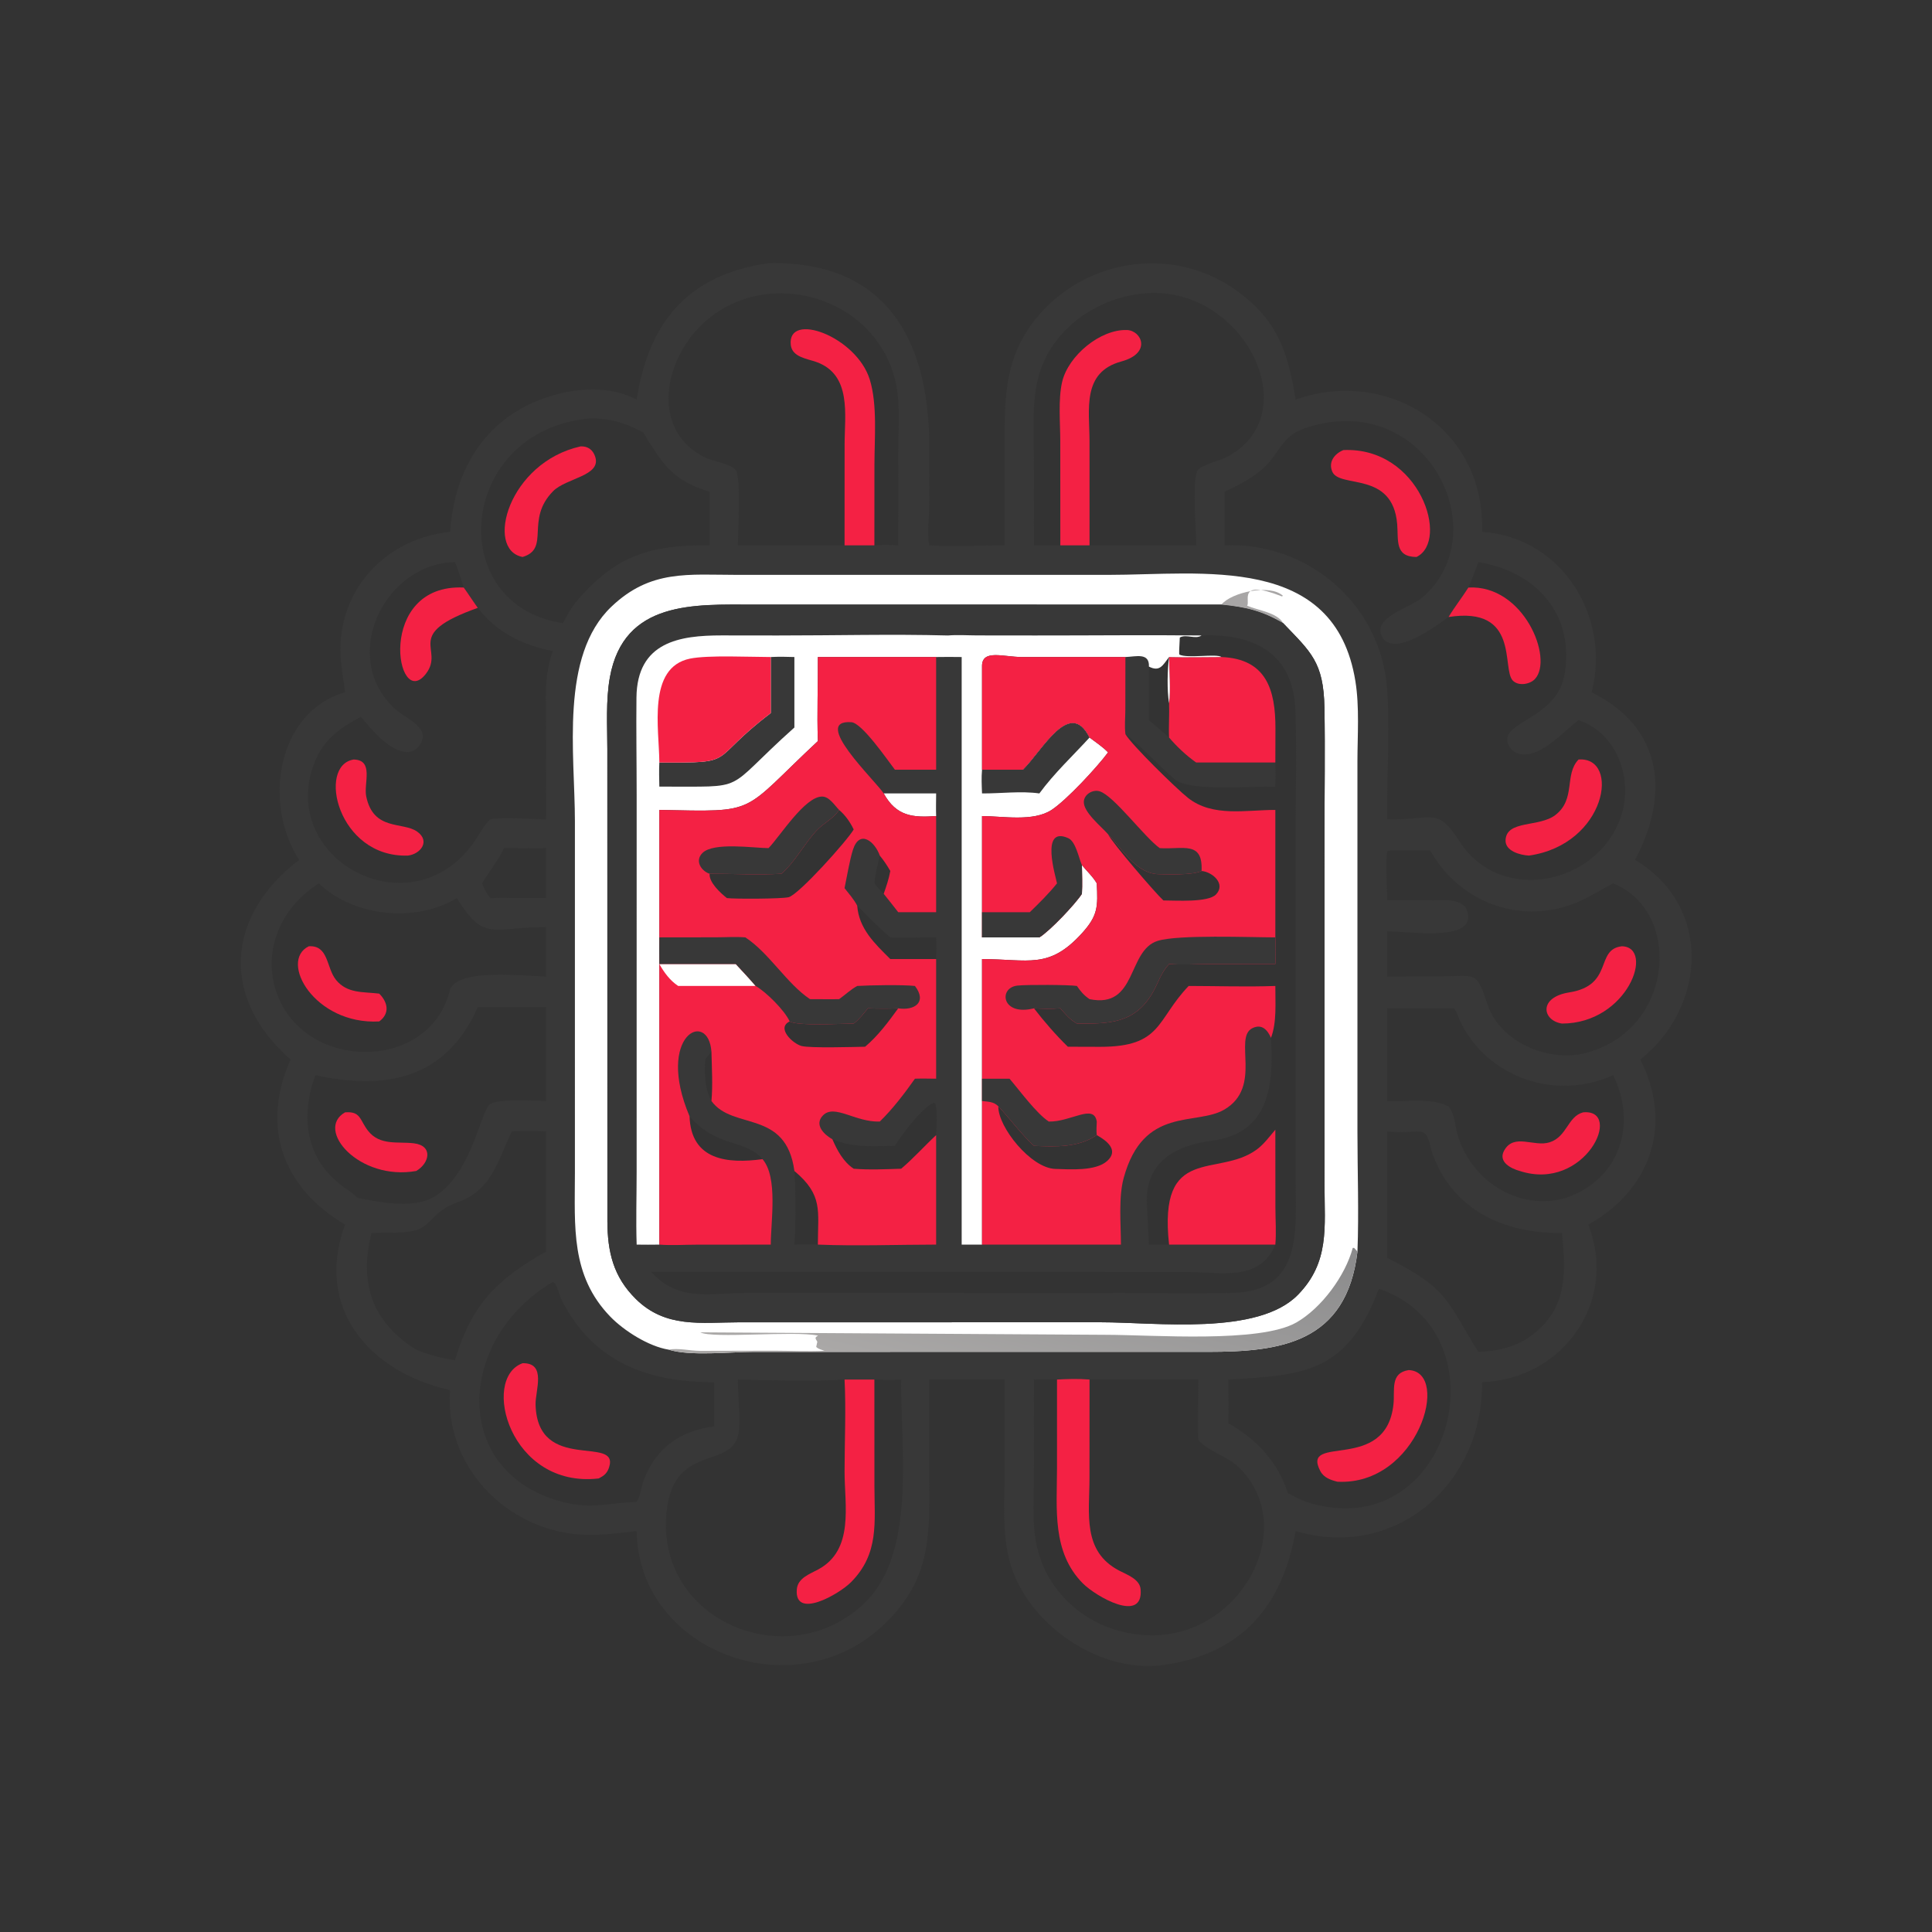
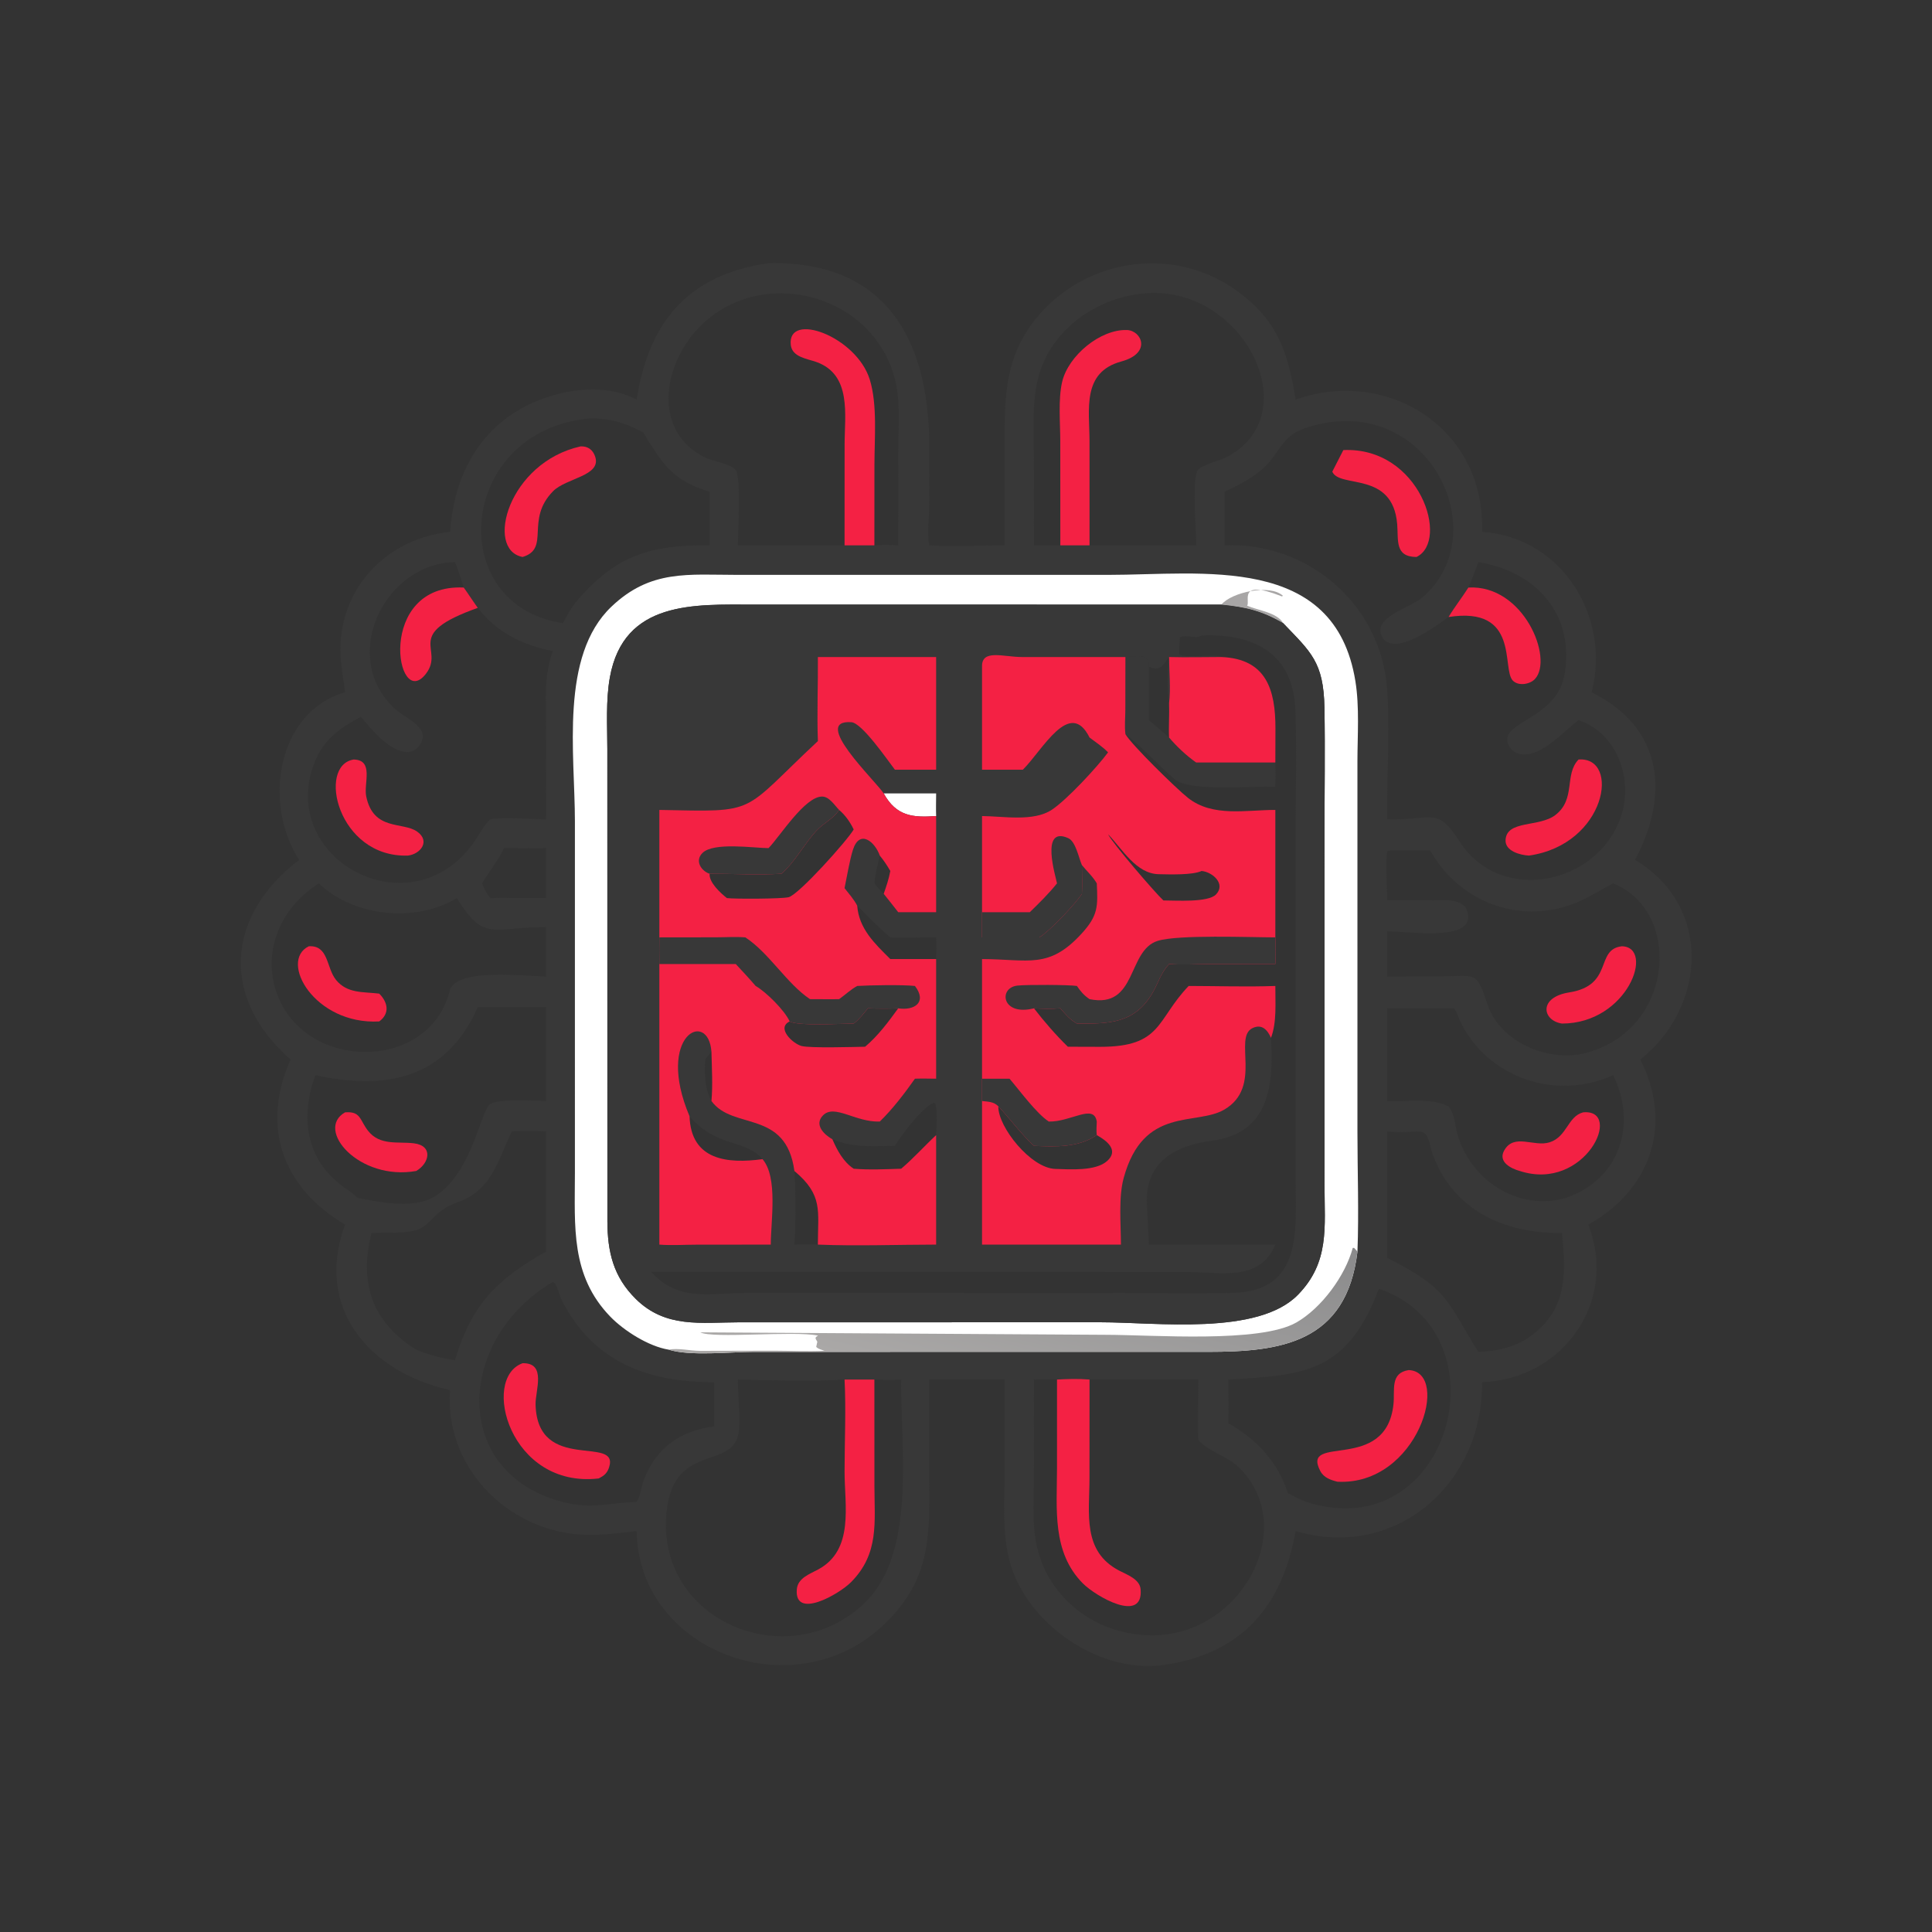
<svg xmlns="http://www.w3.org/2000/svg" width="1024" height="1024">
  <rect width="100%" height="100%" fill="#333333" stroke="none" />
  <path fill="#383838" transform="scale(2 2)" d="M266.245 144.522L266.231 119.232C266.229 107.4 265.864 96.512 273.073 86.367C285.559 68.796 310.269 64.342 327.804 77.085C338.647 84.965 341.297 93.297 343.352 105.893C367.796 97.288 393.71 113.593 392.746 140.945C414.027 142.377 426.974 163.59 421.787 183.459C440.703 192.808 442.529 210.505 433.303 227.88C453.623 239.913 452.507 266.53 434.703 280.797C443.381 297.862 437.58 315.296 420.896 324.541C428.873 344.654 414.418 365.506 392.746 366.298C393.108 393.076 369.921 413.653 343.352 405.742C339.886 425.556 329.061 438.351 308.31 441.246C291.394 443.607 272.103 430.432 267.599 413.85C265.518 406.187 266.235 397.818 266.237 389.942L266.245 365.593L246.239 365.593L246.247 389.919C246.273 405.35 247.278 417.011 235.704 429.113C211.987 453.914 169.149 438.163 168.721 405.742C163.624 406.3 158.643 407.046 153.493 406.657C133.941 405.182 117.707 388.339 119.285 368.383C98.16 363.742 83.203 346.868 91.45 324.541C74.935 314.788 69.02 298.628 77.014 280.797C58.224 264.305 59.945 242.642 79.28 227.88C69.483 212.754 73.606 188.493 91.45 183.459C91.153 180.93 90.69 178.423 90.413 175.893C88.421 157.661 101.267 142.82 119.285 140.945C120.417 124.033 128.986 110.187 145.87 104.978C153.184 102.722 161.803 102.245 168.721 105.893C171.894 85.471 182.233 72.781 203.672 69.749C234.462 69.05 246.273 89.666 246.25 118.269L246.269 133.56C246.266 137.196 245.639 140.909 246.239 144.522C252.8 144.973 259.649 144.517 266.245 144.522ZM177.188 357.672C182.905 359.462 193.579 358.261 199.831 358.258L320.098 358.254C339.291 358.254 356.845 355.969 359.739 331.677C360.14 321.367 359.738 310.338 359.737 299.961L359.735 201.775C359.741 194.835 360.301 187.385 359.197 180.532C353.73 146.61 318.566 152.351 293.649 152.348L195.518 152.348C182.383 152.349 172.431 150.86 162.024 160.78C148.311 173.855 152.357 199.794 152.357 217.681L152.354 311.048C152.341 325.048 151.189 338.03 161.723 348.912C165.393 352.702 171.918 356.815 177.188 357.672ZM324.512 130.324L324.512 144.522C346.434 143.59 365.611 159.856 367.526 181.902C368.459 192.645 367.426 206.033 367.612 217.113C379.538 217.509 380.684 213.456 386.782 222.972C397.645 239.923 423.46 234.422 429.558 216.452C432.895 206.618 428.713 194.33 418.332 190.845C414.178 193.906 408.643 200.592 403.152 199.89C401.113 199.63 399.11 197.65 399.462 195.488C400.176 191.11 412.775 189.408 414.609 178.845C417.385 162.854 407.207 151.5 391.777 148.961C390.987 151.252 390.081 153.472 389.138 155.702C387.475 158.332 385.458 160.878 383.879 163.514C380.346 166.081 369.128 174.435 366.19 168.585C363.689 163.605 373.831 161 376.883 158.397C396.608 141.568 378.676 103.841 347.279 113.01C342.102 114.522 340.697 116.381 337.734 120.704C334.512 125.405 329.536 127.951 324.512 130.324ZM95.651 189.966C89.477 193.167 85.034 196.658 82.815 203.534C74.59 229.019 110.677 247.125 126.572 221.741C127.604 220.093 128.497 218.431 129.955 217.113C133.333 216.462 140.77 217.138 144.744 217.113L144.731 192.37C144.725 185.587 144.086 179.011 146.526 172.536C138.58 171.035 131.639 167.583 126.616 161.091C125.343 159.318 124.173 157.473 122.891 155.702C122.15 153.481 121.523 151.096 120.576 148.961C101.636 149.378 89.859 174.314 104.691 187.881C106.728 189.744 111.967 192.036 112.035 194.986C112.085 197.114 110.144 199.329 107.961 199.302C103.285 199.246 98.563 193.429 95.651 189.966ZM195.542 365.593C195.54 369.891 196.14 374.48 195.861 378.717C195.077 390.629 177.318 380.908 176.498 402.919C175.474 430.408 209.672 443.737 229.215 424.71C242.857 411.429 238.635 384.247 238.821 365.593C236.438 365.753 234.104 365.712 231.721 365.593L223.815 365.593C215.368 366.138 204.094 365.772 195.542 365.593ZM280.119 365.593C278.085 365.54 276.048 365.45 274.016 365.593L274.001 390.847C274.001 397.095 273.408 403.983 274.845 410.071C278.191 424.257 291.133 433.478 305.577 433.376C329.298 433.208 344.379 404.511 328.298 388.854C325.113 385.754 319.772 384.437 317.561 381.575C317.344 376.263 317.585 370.911 317.561 365.593L288.74 365.593C285.858 365.342 283.001 365.434 280.119 365.593ZM195.542 144.522L223.815 144.522L231.721 144.522C233.846 144.388 235.911 144.42 238.037 144.522L238.034 120.112C238.035 113.618 238.778 106.359 237.054 100.054C230.903 77.549 201.464 70.218 185.373 86.641C175.591 96.624 172.719 114.545 187.114 121.359C188.981 122.243 194.082 122.996 195.049 124.701C196.427 127.132 195.542 141.207 195.542 144.522ZM274.016 144.522L280.997 144.522L288.74 144.522L316.996 144.522C317.081 141.282 315.806 126.613 317.447 124.544C318.482 123.239 323.169 122.1 324.94 121.195C346.182 110.34 330.514 77.524 305.793 77.641C292.355 77.704 278.844 86.428 275.243 99.737C273.327 106.82 274.005 114.891 274.005 122.199L274.016 144.522ZM368.868 225.349L367.748 225.491C367.035 226.815 367.633 236.327 367.612 238.626L379.281 238.615C382.844 238.613 389.075 237.709 389.091 243.071C389.111 249.478 372.654 246.737 367.612 246.816L367.612 258.775L381.553 258.747C391.406 258.732 391.14 257.076 394.227 266.23C397.863 277.014 412.439 282.499 422.743 278.245C443.77 270.813 445.374 241.314 427.509 234.096C424.549 235.642 421.669 237.477 418.623 238.836C403.646 245.515 386.933 239.451 378.989 225.349L368.868 225.349ZM146.526 339.708C120.651 355.048 119.482 390.555 149.356 398.094C156.915 400.002 161.512 398.222 168.721 398.034C169.813 396.317 169.891 394.077 170.616 392.197C173.965 383.512 180.451 379.163 189.249 378.005L189.249 366.298C172.028 366.341 157.253 361.142 148.87 344.54C148.314 343.439 147.621 340.22 146.526 339.708ZM156.365 110.861C121.126 114.089 117.463 160.393 149.179 165.147C150.3 162.961 151.443 160.982 153.033 159.102C163.566 146.795 172.926 144.421 188.047 144.522L188.047 130.324C177.706 127.136 175.545 122.662 170.389 114.551C165.794 112.094 161.616 110.814 156.365 110.861ZM365.419 341.541C356.94 363.874 345.66 364.417 325.53 365.593C325.536 369.457 325.649 373.351 325.53 377.211C332.981 381.31 338.721 387.57 341.321 395.714C342.918 396.619 344.546 397.335 346.241 398.034C384.614 410.249 399.44 353.045 365.419 341.541ZM84.478 234.096C64.457 247.094 69.85 273.862 91.288 278.215C103.5 280.695 116.351 274.946 119.285 262.143C121.785 256.49 138.93 258.754 144.744 258.775L144.744 245.69C130.048 245.745 128.331 249.645 121.055 238.003C110.25 244.635 93.687 242.942 84.478 234.096ZM131.698 266.873L126.616 266.873C118.285 285.917 102.254 289.063 83.551 284.916C79.603 296.063 80.939 307.125 90.832 314.395C92.126 315.346 93.623 316.303 94.753 317.447C100.966 318.641 110.033 320.632 115.76 316.725C125.4 310.148 127.444 293.731 130.057 292.489C132.982 291.098 141.291 291.764 144.744 291.779L144.744 266.873L131.698 266.873ZM384.879 267.217L367.612 267.217L367.612 291.779C372.836 292.065 379.089 290.8 383.879 293.19C385.672 295.508 385.552 298.524 386.416 301.209C390.292 313.259 402.66 321.011 414.982 317.447C429.215 312.59 433.931 298.097 427.509 284.916C412.357 291.865 393.966 285.627 386.815 270.343C386.332 269.309 386.099 268.189 385.4 267.272L384.879 267.217ZM135.625 299.844C132.056 307.284 130.301 315.405 121.601 318.47C114.061 321.126 114.514 325.198 109.39 326.228C105.836 326.943 102.055 326.561 98.446 326.75C95.078 340.192 98.7 350.465 110.299 357.672C113.578 359.03 117.065 359.962 120.576 360.467C124.892 345.848 131.633 339 144.744 331.677L144.744 299.844C141.707 299.712 138.661 299.655 135.625 299.844ZM375.382 299.844C372.717 300.083 370.27 300.096 367.612 299.844L367.612 333.347C384.15 341.613 383.389 344.968 391.777 358.253C396.18 358.108 400.002 357.319 403.909 355.239C415.238 348.199 415.172 338.391 413.927 326.75C398.641 326.944 385.02 320.705 379.596 305.683C378.776 303.411 378.849 299.808 375.887 299.837L375.382 299.844ZM136.613 224.764L133.577 224.764C131.965 228.106 129.639 230.926 127.748 234.096C128.309 235.535 128.931 236.819 129.955 238.003C131.84 237.962 133.743 237.868 135.625 238.003L144.744 238.003L144.744 224.764C142.034 224.775 139.322 224.811 136.613 224.764Z" />
  <path fill="#F42144" transform="scale(2 2)" d="M419.539 294.783C430.4 293.771 420.086 315.972 402.751 310.321C400.43 309.692 396.981 307.931 398.588 304.961C401.182 300.166 406.548 304.063 410.68 302.717C415.33 301.203 415.416 295.889 419.539 294.783Z" />
  <path fill="#F42144" transform="scale(2 2)" d="M91.45 294.783C95.671 294.444 95.292 296.831 97.564 299.704C100.693 303.658 105.423 302.481 109.654 302.985C114.867 303.606 113.823 308.289 110.299 310.321C95.186 313.018 83.37 299.341 91.45 294.783Z" />
  <path fill="#F42144" transform="scale(2 2)" d="M81.832 250.772C87.136 250.45 86.438 256.477 89.053 259.689C92.046 263.367 96.304 262.799 100.499 263.321C102.833 265.647 103.339 268.611 100.499 270.693C83.364 271.631 73.805 254.695 81.832 250.772Z" />
  <path fill="#F42144" transform="scale(2 2)" d="M373.327 363.084C384.619 363.562 375.78 393.785 354.429 392.672C352.631 392.223 350.809 391.595 349.894 389.843C344.638 379.784 367.317 390.556 369.283 372.152C369.69 368.341 368.338 363.843 373.327 363.084Z" />
  <path fill="#F42144" transform="scale(2 2)" d="M153.887 118.292C155.816 118.24 157.137 119.188 157.746 121.078C159.379 126.149 150.027 126.664 146.572 130.174C139.084 137.779 145.944 145.381 138.49 147.605C128.422 145.686 134.721 122.546 153.887 118.292Z" />
  <path fill="#F42144" transform="scale(2 2)" d="M138.49 361.268C144.943 361.117 141.821 368.532 141.932 372.289C142.471 390.566 164.27 380.16 161.402 388.892C160.893 390.442 160.09 391.058 158.685 391.802C135.123 394.542 127.345 365.28 138.49 361.268Z" />
  <path fill="#F42144" transform="scale(2 2)" d="M429.795 250.772C438.643 250.946 431.428 271.247 413.927 271.254C408.682 270.45 407.655 264.297 415.846 262.999C427.757 261.112 422.621 251.617 429.795 250.772Z" />
  <path fill="#F42144" transform="scale(2 2)" d="M280.997 144.522L280.984 116.979C280.985 112.085 280.387 105.845 281.489 101.165C283.11 94.28 291.555 87.234 298.635 87.459C302.53 87.583 305.304 93.579 297.18 95.787C286.653 98.647 288.715 108.492 288.732 116.888L288.74 144.522L280.997 144.522Z" />
  <path fill="#F42144" transform="scale(2 2)" d="M223.815 144.522L223.829 117.796C223.834 109.946 225.77 99.286 216.315 95.92C213.858 95.045 209.91 94.642 209.562 91.391C208.606 82.447 226.945 89.126 230.494 100.574C232.557 107.231 231.736 116.187 231.735 123.201L231.721 144.522L223.815 144.522Z" />
  <path fill="#F42144" transform="scale(2 2)" d="M280.119 365.593C283.001 365.434 285.858 365.342 288.74 365.593L288.725 391.705C288.718 401.074 286.746 411.105 296.623 416.247C298.621 417.287 302.038 418.484 302.27 421.137C303.079 430.395 290.388 423.061 286.975 419.624C278.761 411.352 280.094 399.923 280.115 389.253L280.119 365.593Z" />
  <path fill="#F42144" transform="scale(2 2)" d="M223.815 365.593L231.721 365.593L231.731 393.713C231.745 403.463 233.032 411.735 225.516 419.305C222.362 422.482 210.459 429.327 211.165 421.18C211.423 418.198 214.611 417.124 216.843 415.914C226.421 410.727 223.82 399.003 223.819 389.97C223.818 382 224.232 373.506 223.815 365.593Z" />
  <path fill="#F42144" transform="scale(2 2)" d="M126.616 161.091C106.42 168.26 118.02 171.85 112.879 178.552C104.956 188.883 99.445 154.627 122.891 155.702C124.173 157.473 125.343 159.318 126.616 161.091Z" />
  <path fill="#F42144" transform="scale(2 2)" d="M93.758 201.282C99.164 201.425 96.344 207.602 97.048 211.032C98.952 220.314 106.767 217.691 110.555 220.388C114.113 222.922 111.44 226.344 108.096 226.739C89.445 227.332 83.961 202.754 93.758 201.282Z" />
  <path fill="#F42144" transform="scale(2 2)" d="M389.138 155.702C403.812 154.895 411.744 174.54 406.797 179.925C405.453 181.387 402.359 181.89 400.892 180.339C397.911 177.187 402.83 160.566 383.879 163.514C385.458 160.878 387.475 158.332 389.138 155.702Z" />
  <path fill="#F42144" transform="scale(2 2)" d="M418.332 201.282C429.491 200.432 425.768 223.787 405.195 226.739C402.945 226.628 398.832 225.578 398.989 222.609C399.271 217.257 407.914 219.299 412.204 215.979C417.702 211.725 414.485 205.285 418.332 201.282Z" />
-   <path fill="#F42144" transform="scale(2 2)" d="M356 119.275C376.277 118.362 384.249 143.378 375.382 147.605C369.566 147.574 370.627 143.172 370.267 138.878C369.082 124.731 355.013 129.508 353.07 124.997C351.95 122.397 353.693 120.232 356 119.275Z" />
+   <path fill="#F42144" transform="scale(2 2)" d="M356 119.275C376.277 118.362 384.249 143.378 375.382 147.605C369.566 147.574 370.627 143.172 370.267 138.878C369.082 124.731 355.013 129.508 353.07 124.997Z" />
  <path fill="white" transform="scale(2 2)" d="M177.188 357.672C171.918 356.815 165.393 352.702 161.723 348.912C151.189 338.03 152.341 325.048 152.354 311.048L152.357 217.681C152.357 199.794 148.311 173.855 162.024 160.78C172.431 150.86 182.383 152.349 195.518 152.348L293.649 152.348C318.566 152.351 353.73 146.61 359.197 180.532C360.301 187.385 359.741 194.835 359.735 201.775L359.737 299.961C359.738 310.338 360.14 321.367 359.739 331.677C356.845 355.969 339.291 358.254 320.098 358.254L199.831 358.258C193.579 358.261 182.905 359.462 177.188 357.672ZM340.054 165.147C334.333 161.835 330.183 160.891 323.682 160.233L199.739 160.222C184.219 160.22 165.298 159.03 161.62 179.522C160.519 185.655 160.945 192.375 160.951 198.592L160.963 323.653C161.006 331.763 162.52 338.338 168.506 344.247C176.398 352.035 185.758 350.453 195.882 350.425L291.739 350.416C306.42 350.417 333.325 354.016 343.962 343.137C352.387 334.521 351.023 325.236 351.007 314.111L350.999 221.542C351.003 210.229 351.192 198.879 350.99 187.568C350.774 175.398 347.386 172.82 340.054 165.147Z" />
  <path fill="#A8A6A6" transform="scale(2 2)" d="M323.682 160.233C326.327 156.954 336.586 154.694 339.992 157.894L339.719 158.057L339.416 157.936C327.922 153.465 331.41 159.263 330.504 160.516C333.251 161.75 338.484 162.292 340.054 165.147C334.333 161.835 330.183 160.891 323.682 160.233Z" />
  <defs>
    <linearGradient id="gradient_0" gradientUnits="userSpaceOnUse" x1="294.161" y1="315.696" x2="280.644" y2="372.52">
      <stop offset="0" stop-color="#8A8A8B" />
      <stop offset="1" stop-color="#AAA8A7" />
    </linearGradient>
  </defs>
  <path fill="url(#gradient_0)" transform="scale(2 2)" d="M177.188 357.672C179.708 357.181 182.878 357.975 185.49 357.99L205.039 357.943C209.55 357.958 213.962 358.179 218.481 357.972C217.695 357.674 216.912 357.56 216.304 356.942L216.598 355.58C216.045 354.613 215.839 354.505 216.806 353.948C210.401 352.611 188.833 354.817 185.589 353.082L292.878 353.737C305.705 353.743 333.888 356.001 343.548 350.47C350.195 346.664 356.518 338.107 358.488 330.721L358.839 330.698L359.739 331.677C356.845 355.969 339.291 358.254 320.098 358.254L199.831 358.258C193.579 358.261 182.905 359.462 177.188 357.672Z" />
  <path fill="#383838" transform="scale(2 2)" d="M340.054 165.147C347.386 172.82 350.774 175.398 350.99 187.568C351.192 198.879 351.003 210.229 350.999 221.542L351.007 314.111C351.023 325.236 352.387 334.521 343.962 343.137C333.325 354.016 306.42 350.417 291.739 350.416L195.882 350.425C185.758 350.453 176.398 352.035 168.506 344.247C162.52 338.338 161.006 331.763 160.963 323.653L160.951 198.592C160.945 192.375 160.519 185.655 161.62 179.522C165.298 159.03 184.219 160.22 199.739 160.222L323.682 160.233C330.183 160.891 334.333 161.835 340.054 165.147ZM216.745 174.118C216.805 181.521 216.476 189.013 216.745 196.396C196.007 215.76 201.362 215.169 174.731 214.637L174.731 248.416C174.711 250.771 174.691 253.124 174.731 255.479L174.731 329.836C177.895 330.095 181.223 329.861 184.406 329.857L204.268 329.836C204.261 323.728 206.231 312.015 202.079 307.19C197.382 301.738 190.041 304.3 182.736 295.82C173.619 274.281 187.727 267.358 188.541 278.746C188.64 282.952 188.919 287.602 188.541 291.779C194.182 299.614 208.3 293.882 210.521 310.321C218.181 316.742 216.742 320.862 216.745 329.836C227.127 330.254 237.687 329.844 248.086 329.836L248.086 300.821C244.965 303.711 242.057 306.999 238.821 309.725C234.661 309.856 230.389 310.061 226.238 309.725C223.5 307.914 221.862 304.869 220.593 301.914C218.402 300.694 215.69 298.064 218.098 295.595C221.132 292.484 226.718 297.46 233.154 297.223C236.532 293.958 239.77 289.701 242.473 285.867C244.342 285.804 246.216 285.849 248.086 285.867L248.086 254.162L235.939 254.162C231.81 250.052 227.629 246.139 227.167 240.009C226.307 238.335 224.97 236.847 223.815 235.365C224.414 232.487 225.202 227.808 226.042 225.196C227.818 219.679 231.854 223.052 233.154 226.739C232.578 229.174 231.973 231.6 231.721 234.096C232.484 235.098 233.309 235.977 234.192 236.869C235.483 238.487 236.775 240.104 238.037 241.745L248.086 241.745L248.086 216.261C241.931 216.711 237.538 216.345 234.192 210.267C231.927 206.781 214.791 190.638 225.63 191.394C228.435 191.589 235.118 201.32 237.15 203.978L248.086 203.978L248.086 174.118L216.745 174.118ZM260.248 176.656L260.248 203.978L271.073 203.978C276.307 198.803 283.51 184.917 288.74 195.456C290.365 196.704 292.242 197.9 293.643 199.393C290.749 203.304 282.661 212.036 278.684 214.633C273.801 217.821 265.762 216.288 260.248 216.261L260.248 241.745L260.248 248.416L275.44 248.416C278.178 246.754 284.991 239.571 286.718 236.869C286.846 234.344 286.742 231.788 286.718 229.26C287.979 230.818 289.675 232.371 290.655 234.096C290.954 240.262 291.017 242.612 286.662 247.384C277.945 256.936 272.608 254.196 260.248 254.162L260.248 285.867L260.248 291.779L260.248 329.836L297.063 329.836C297.052 324.423 296.381 317.339 297.794 312.166C303.027 293.017 316.98 298.447 324.472 294.046C334.719 288.027 326.713 274.928 331.95 272.453C334.458 271.267 335.911 272.992 336.826 275.037C338.408 270.839 337.948 265.703 337.979 261.29C330.36 261.565 322.638 261.301 315.009 261.29C306.364 270.3 308.038 277.429 291.532 277.419L282.995 277.394C279.842 274.322 276.695 270.706 274.016 267.217C276.392 267.359 278.618 267.409 280.997 267.217C282.341 268.781 283.563 270.225 285.391 271.254C293.595 271.329 300.644 271.354 305.407 263.169C306.999 260.433 307.576 257.906 309.814 255.479C313.206 255.743 316.602 255.52 320 255.497L337.979 255.479C338.098 253.104 338.083 250.791 337.979 248.416L337.979 214.637C330.159 214.633 321.376 216.607 314.837 211.452C311.795 209.053 299.813 197.326 298.248 194.552C297.989 192.47 298.223 190.168 298.229 188.059L298.248 174.118L270.852 174.118C265.869 174.115 260.135 171.94 260.248 176.656ZM318.427 168.409C316.791 169.537 314.401 167.95 312.658 168.954C312.477 171.97 312.46 173.231 312.529 173.458C314.59 174.571 322.501 173.151 323.682 174.118C319.067 174.127 314.427 174.241 309.814 174.118C309.834 177.966 310.281 182.584 309.814 186.363C309.248 182.89 309.364 177.612 309.814 174.118C308.12 176.35 307.353 178.115 304.479 176.656C304.636 172.857 300.997 174.023 298.248 174.118L298.229 188.059C298.223 190.168 297.989 192.47 298.248 194.552C299.813 197.326 311.795 209.053 314.837 211.452C321.376 216.607 330.159 214.633 337.979 214.637L337.979 248.416C338.083 250.791 338.098 253.104 337.979 255.479L320 255.497C316.602 255.52 313.206 255.743 309.814 255.479C307.576 257.906 306.999 260.433 305.407 263.169C300.644 271.354 293.595 271.329 285.391 271.254C283.563 270.225 282.341 268.781 280.997 267.217C278.618 267.409 276.392 267.359 274.016 267.217C276.695 270.706 279.842 274.322 282.995 277.394L291.532 277.419C308.038 277.429 306.364 270.3 315.009 261.29C322.638 261.301 330.36 261.565 337.979 261.29C337.948 265.703 338.408 270.839 336.826 275.037C337.582 287.857 336.291 300.321 321.151 302.304C311.661 303.547 303.381 307.781 303.944 319.16C304.006 320.427 304.459 329.767 304.479 329.836L309.814 329.836L337.979 329.836C333.791 339.758 323.57 337.104 314.857 337.095L172.581 337.087C179.902 345.037 187.677 342.663 197.562 342.658L293.948 342.646C304.867 342.648 315.852 342.904 326.764 342.624C345.292 342.15 343.372 325.993 343.364 312.7L343.357 219.873C343.36 209.288 343.689 198.58 343.267 188.008C342.667 172.974 332.108 167.836 318.427 168.409ZM237.15 303.67C232.054 303.741 226.745 304.156 221.884 302.384L220.593 301.914C221.862 304.869 223.5 307.914 226.238 309.725C230.389 310.061 234.661 309.856 238.821 309.725C242.057 306.999 244.965 303.711 248.086 300.821C248.185 298.163 248.444 295.206 247.947 292.59L247.583 292.271C245.039 292.755 238.831 300.756 237.15 303.67ZM227.167 240.009C227.629 246.139 231.81 250.052 235.939 254.162L248.086 254.162C248.165 252.237 248.169 250.342 248.086 248.416C244.042 248.32 239.978 248.649 235.939 248.416C232.853 245.866 230.028 242.818 227.167 240.009ZM210.521 310.321C210.884 314.99 210.894 325.101 210.521 329.836C212.59 329.824 214.679 329.748 216.745 329.836C216.742 320.862 218.181 316.742 210.521 310.321ZM188.541 278.746C187.97 279.401 187.346 280.046 186.906 280.797C186.725 284.729 186.668 288.204 188.541 291.779C188.919 287.602 188.64 282.952 188.541 278.746Z" />
  <path fill="white" transform="scale(2 2)" d="M234.192 210.267L248.086 210.267C248.07 212.263 248.02 214.266 248.086 216.261C241.931 216.711 237.538 216.345 234.192 210.267Z" />
  <path fill="#383838" transform="scale(2 2)" d="M298.248 174.118C300.997 174.023 304.636 172.857 304.479 176.656C307.353 178.115 308.12 176.35 309.814 174.118C309.364 177.612 309.248 182.89 309.814 186.363C309.93 189.393 309.673 192.431 309.814 195.456C311.931 197.921 314.333 200.202 316.996 202.072L337.979 202.072C338.061 204.209 338.039 206.326 337.979 208.463C332.242 208.313 315.156 209.856 311.275 206.513C306.82 202.676 302.928 198.122 298.248 194.552C297.989 192.47 298.223 190.168 298.229 188.059L298.248 174.118ZM309.814 174.118C308.12 176.35 307.353 178.115 304.479 176.656L304.479 190.845C306.257 192.38 308.061 193.893 309.814 195.456C309.673 192.431 309.93 189.393 309.814 186.363C309.248 182.89 309.364 177.612 309.814 174.118Z" />
-   <path fill="#F42144" transform="scale(2 2)" d="M309.814 329.836C306.884 303.022 322.754 312.235 333.064 304.625C334.936 303.244 336.487 301.143 337.979 299.376L337.996 319.948C337.999 323.191 338.26 326.619 337.979 329.836L309.814 329.836Z" />
  <path fill="#F42144" transform="scale(2 2)" d="M309.814 174.118C314.427 174.241 319.067 174.127 323.682 174.118C335.611 174.597 338.022 182.799 338.007 193.097L337.979 202.072L316.996 202.072C314.333 200.202 311.931 197.921 309.814 195.456C309.673 192.431 309.93 189.393 309.814 186.363C310.281 182.584 309.834 177.966 309.814 174.118Z" />
-   <path fill="white" transform="scale(2 2)" d="M251.226 168.409C253.77 168.193 256.467 168.387 259.028 168.391L274.368 168.408C289.051 168.421 303.747 168.249 318.427 168.409C316.791 169.537 314.401 167.95 312.658 168.954C312.477 171.97 312.46 173.231 312.529 173.458C314.59 174.571 322.501 173.151 323.682 174.118C319.067 174.127 314.427 174.241 309.814 174.118C309.834 177.966 310.281 182.584 309.814 186.363C309.248 182.89 309.364 177.612 309.814 174.118C308.12 176.35 307.353 178.115 304.479 176.656C304.636 172.857 300.997 174.023 298.248 174.118L270.852 174.118C265.869 174.115 260.135 171.94 260.248 176.656L260.248 203.978L271.073 203.978C276.307 198.803 283.51 184.917 288.74 195.456C290.365 196.704 292.242 197.9 293.643 199.393C290.749 203.304 282.661 212.036 278.684 214.633C273.801 217.821 265.762 216.288 260.248 216.261L260.248 241.745L260.248 248.416L275.44 248.416C278.178 246.754 284.991 239.571 286.718 236.869C286.846 234.344 286.742 231.788 286.718 229.26C287.979 230.818 289.675 232.371 290.655 234.096C290.954 240.262 291.017 242.612 286.662 247.384C277.945 256.936 272.608 254.196 260.248 254.162L260.248 285.867L260.248 291.779L260.248 329.836L254.854 329.836L254.854 174.118C252.598 174.065 250.342 174.099 248.086 174.118L216.745 174.118C216.805 181.521 216.476 189.013 216.745 196.396C196.007 215.76 201.362 215.169 174.731 214.637L174.731 248.416C174.711 250.771 174.691 253.124 174.731 255.479L174.731 329.836C172.727 329.875 170.726 329.859 168.721 329.836C168.51 323.441 168.715 316.963 168.715 310.56L168.721 210.802C168.721 202.159 168.576 193.494 168.668 184.855C168.826 170.076 180.142 168.387 191.225 168.391L206.122 168.409C221.128 168.421 236.231 168.015 251.226 168.409Z" />
  <path fill="#383838" transform="scale(2 2)" d="M271.073 203.978C276.307 198.803 283.51 184.917 288.74 195.456C284.254 200.361 279.384 204.889 275.44 210.267C270.575 209.578 265.198 210.299 260.248 210.267C260.163 208.164 260.055 206.079 260.248 203.978L271.073 203.978Z" />
  <path fill="#383838" transform="scale(2 2)" d="M204.268 174.118C206.363 174.008 208.426 174.045 210.521 174.118L210.521 192.795C191.011 210.228 199.066 208.342 174.731 208.463C174.694 206.334 174.62 204.2 174.731 202.072C195.963 202.187 187.187 201.933 204.268 188.972L204.268 174.118Z" />
-   <path fill="#F42144" transform="scale(2 2)" d="M174.731 202.072C174.71 193.232 171.437 176.882 182.869 174.54C187.618 173.567 198.836 174.118 204.268 174.118L204.268 188.972C187.187 201.933 195.963 202.187 174.731 202.072Z" />
  <path fill="#F42144" transform="scale(2 2)" d="M260.248 176.656C260.135 171.94 265.869 174.115 270.852 174.118L298.248 174.118L298.229 188.059C298.223 190.168 297.989 192.47 298.248 194.552C299.813 197.326 311.795 209.053 314.837 211.452C321.376 216.607 330.159 214.633 337.979 214.637L337.979 248.416C338.083 250.791 338.098 253.104 337.979 255.479L320 255.497C316.602 255.52 313.206 255.743 309.814 255.479C307.576 257.906 306.999 260.433 305.407 263.169C300.644 271.354 293.595 271.329 285.391 271.254C283.563 270.225 282.341 268.781 280.997 267.217C278.618 267.409 276.392 267.359 274.016 267.217C276.695 270.706 279.842 274.322 282.995 277.394L291.532 277.419C308.038 277.429 306.364 270.3 315.009 261.29C322.638 261.301 330.36 261.565 337.979 261.29C337.948 265.703 338.408 270.839 336.826 275.037C335.911 272.992 334.458 271.267 331.95 272.453C326.713 274.928 334.719 288.027 324.472 294.046C316.98 298.447 303.027 293.017 297.794 312.166C296.381 317.339 297.052 324.423 297.063 329.836L260.248 329.836L260.248 291.779L260.248 285.867L260.248 254.162C272.608 254.196 277.945 256.936 286.662 247.384C291.017 242.612 290.954 240.262 290.655 234.096C289.675 232.371 287.979 230.818 286.718 229.26C286.742 231.788 286.846 234.344 286.718 236.869C284.991 239.571 278.178 246.754 275.44 248.416L260.248 248.416L260.248 241.745L260.248 216.261C265.762 216.288 273.801 217.821 278.684 214.633C282.661 212.036 290.749 203.304 293.643 199.393C292.242 197.9 290.365 196.704 288.74 195.456C283.51 184.917 276.307 198.803 271.073 203.978L260.248 203.978L260.248 176.656ZM290.655 300.821C285.719 304.178 279.737 303.901 274.016 303.67C270.565 300.506 267.779 296.594 264.569 293.19C264.422 298.565 273.135 309.582 279.668 309.776C283.577 309.892 290.384 310.414 293.433 307.654C296.577 304.808 293.31 302.277 290.655 300.821ZM293.643 221.077C294.665 223.277 306.201 236.701 308.31 238.626C311.438 238.616 320.191 239.247 322.28 237.016C324.931 234.184 321.245 231.051 318.427 230.821C316.001 231.953 309.881 231.719 307.1 231.673C301.069 231.574 297.398 224.952 293.643 221.077Z" />
  <path fill="#383838" transform="scale(2 2)" d="M260.248 285.867L267.535 285.867C270.24 289.025 274.68 295.101 277.943 297.223C283.834 297.345 289.876 292.393 290.655 297.223C290.631 298.392 290.499 299.664 290.655 300.821C285.719 304.178 279.737 303.901 274.016 303.67C270.565 300.506 267.779 296.594 264.569 293.19C263.35 291.929 261.897 291.981 260.248 291.779L260.248 285.867Z" />
-   <path fill="#383838" transform="scale(2 2)" d="M293.643 221.077C291.891 219.065 287.143 215.291 287.225 212.495C287.283 210.508 289.589 209.152 291.414 209.705C295.162 210.839 303.251 221.827 307.336 224.764C313.506 225.165 318.809 222.722 318.427 230.821C316.001 231.953 309.881 231.719 307.1 231.673C301.069 231.574 297.398 224.952 293.643 221.077Z" />
  <path fill="#383838" transform="scale(2 2)" d="M280.119 234.096C279.819 232.436 275.525 218.706 283.11 222.125C285.084 223.015 285.869 227.334 286.718 229.26C286.742 231.788 286.846 234.344 286.718 236.869C284.991 239.571 278.178 246.754 275.44 248.416L260.248 248.416L260.248 241.745L272.907 241.745C275.413 239.299 277.932 236.835 280.119 234.096Z" />
  <path fill="#383838" transform="scale(2 2)" d="M288.74 264.785C301.428 267.391 298.668 251.877 306.798 249.34C312.239 247.642 331.26 248.403 337.979 248.416C338.083 250.791 338.098 253.104 337.979 255.479L320 255.497C316.602 255.52 313.206 255.743 309.814 255.479C307.576 257.906 306.999 260.433 305.407 263.169C300.644 271.354 293.595 271.329 285.391 271.254C283.563 270.225 282.341 268.781 280.997 267.217C278.618 267.409 276.392 267.359 274.016 267.217C265.416 269.387 264.526 261.742 269.629 261.191C272.104 260.923 283.296 260.958 285.391 261.29C286.401 262.762 287.252 263.781 288.74 264.785Z" />
  <path fill="#F42144" transform="scale(2 2)" d="M216.745 174.118L248.086 174.118L248.086 203.978L237.15 203.978C235.118 201.32 228.435 191.589 225.63 191.394C214.791 190.638 231.927 206.781 234.192 210.267C237.538 216.345 241.931 216.711 248.086 216.261L248.086 241.745L238.037 241.745C236.775 240.104 235.483 238.487 234.192 236.869C233.309 235.977 232.484 235.098 231.721 234.096C231.973 231.6 232.578 229.174 233.154 226.739C231.854 223.052 227.818 219.679 226.042 225.196C225.202 227.808 224.414 232.487 223.815 235.365C224.97 236.847 226.307 238.335 227.167 240.009C227.629 246.139 231.81 250.052 235.939 254.162L248.086 254.162L248.086 285.867C246.216 285.849 244.342 285.804 242.473 285.867C239.77 289.701 236.532 293.958 233.154 297.223C226.718 297.46 221.132 292.484 218.098 295.595C215.69 298.064 218.402 300.694 220.593 301.914C221.862 304.869 223.5 307.914 226.238 309.725C230.389 310.061 234.661 309.856 238.821 309.725C242.057 306.999 244.965 303.711 248.086 300.821L248.086 329.836C237.687 329.844 227.127 330.254 216.745 329.836C216.742 320.862 218.181 316.742 210.521 310.321C208.3 293.882 194.182 299.614 188.541 291.779C188.919 287.602 188.64 282.952 188.541 278.746C187.727 267.358 173.619 274.281 182.736 295.82C190.041 304.3 197.382 301.738 202.079 307.19C206.231 312.015 204.261 323.728 204.268 329.836L184.406 329.857C181.223 329.861 177.895 330.095 174.731 329.836L174.731 255.479C174.691 253.124 174.711 250.771 174.731 248.416L174.731 214.637C201.362 215.169 196.007 215.76 216.745 196.396C216.476 189.013 216.805 181.521 216.745 174.118ZM222.379 214.637C220.745 217.096 218.312 218.049 216.382 220.13C213.09 223.682 210.715 228.404 207.085 231.556C200.816 231.928 194.341 231.549 188.047 231.556C187.881 233.887 190.973 236.689 192.639 238.003C194.706 238.263 207.137 238.223 208.997 237.766C211.67 237.11 224.53 222.769 226.238 219.815C225.312 217.882 224.016 216.031 222.379 214.637ZM230.022 267.217C228.847 268.619 227.702 270.143 226.238 271.254C223.023 271.267 211.369 271.953 209.269 270.693C205.673 272.408 210.078 276.584 212.427 277.202C214.69 277.797 226.135 277.458 229.263 277.394C232.706 274.493 235.407 270.842 238.037 267.217C235.35 267.335 232.709 267.312 230.022 267.217ZM182.736 295.82C183.114 307.532 192.84 308.44 202.079 307.19C197.382 301.738 190.041 304.3 182.736 295.82ZM233.154 226.739C232.578 229.174 231.973 231.6 231.721 234.096C232.484 235.098 233.309 235.977 234.192 236.869C234.896 234.862 235.556 232.922 235.939 230.821C235.099 229.352 234.229 228.048 233.154 226.739Z" />
-   <path fill="white" transform="scale(2 2)" d="M174.731 255.479L194.983 255.479C196.751 257.394 198.564 259.302 200.251 261.29L179.73 261.29C177.536 259.837 176.013 257.734 174.731 255.479Z" />
  <path fill="#383838" transform="scale(2 2)" d="M203.672 224.764C206.686 221.668 213.282 211.073 217.871 211.095C219.786 211.104 221.144 213.398 222.379 214.637C220.745 217.096 218.312 218.049 216.382 220.13C213.09 223.682 210.715 228.404 207.085 231.556C200.816 231.928 194.341 231.549 188.047 231.556C185.778 230.78 184.089 228.118 186.139 226.064C189.1 223.098 199.779 224.749 203.672 224.764Z" />
  <path fill="#383838" transform="scale(2 2)" d="M174.731 248.416L189.75 248.397C192.31 248.397 194.982 248.207 197.527 248.416C203.851 252.563 208.496 260.674 214.655 264.785C217.224 264.765 219.812 264.852 222.379 264.785C224.012 263.627 225.397 262.256 227.167 261.29C230.576 261.08 239.289 260.94 242.473 261.29C245.809 265.682 242.225 267.878 238.037 267.217C235.35 267.335 232.709 267.312 230.022 267.217C228.847 268.619 227.702 270.143 226.238 271.254C223.023 271.267 211.369 271.953 209.269 270.693C207.975 267.802 203.041 262.877 200.251 261.29C198.564 259.302 196.751 257.394 194.983 255.479L174.731 255.479L174.731 255.479C174.691 253.124 174.711 250.771 174.731 248.416Z" />
</svg>